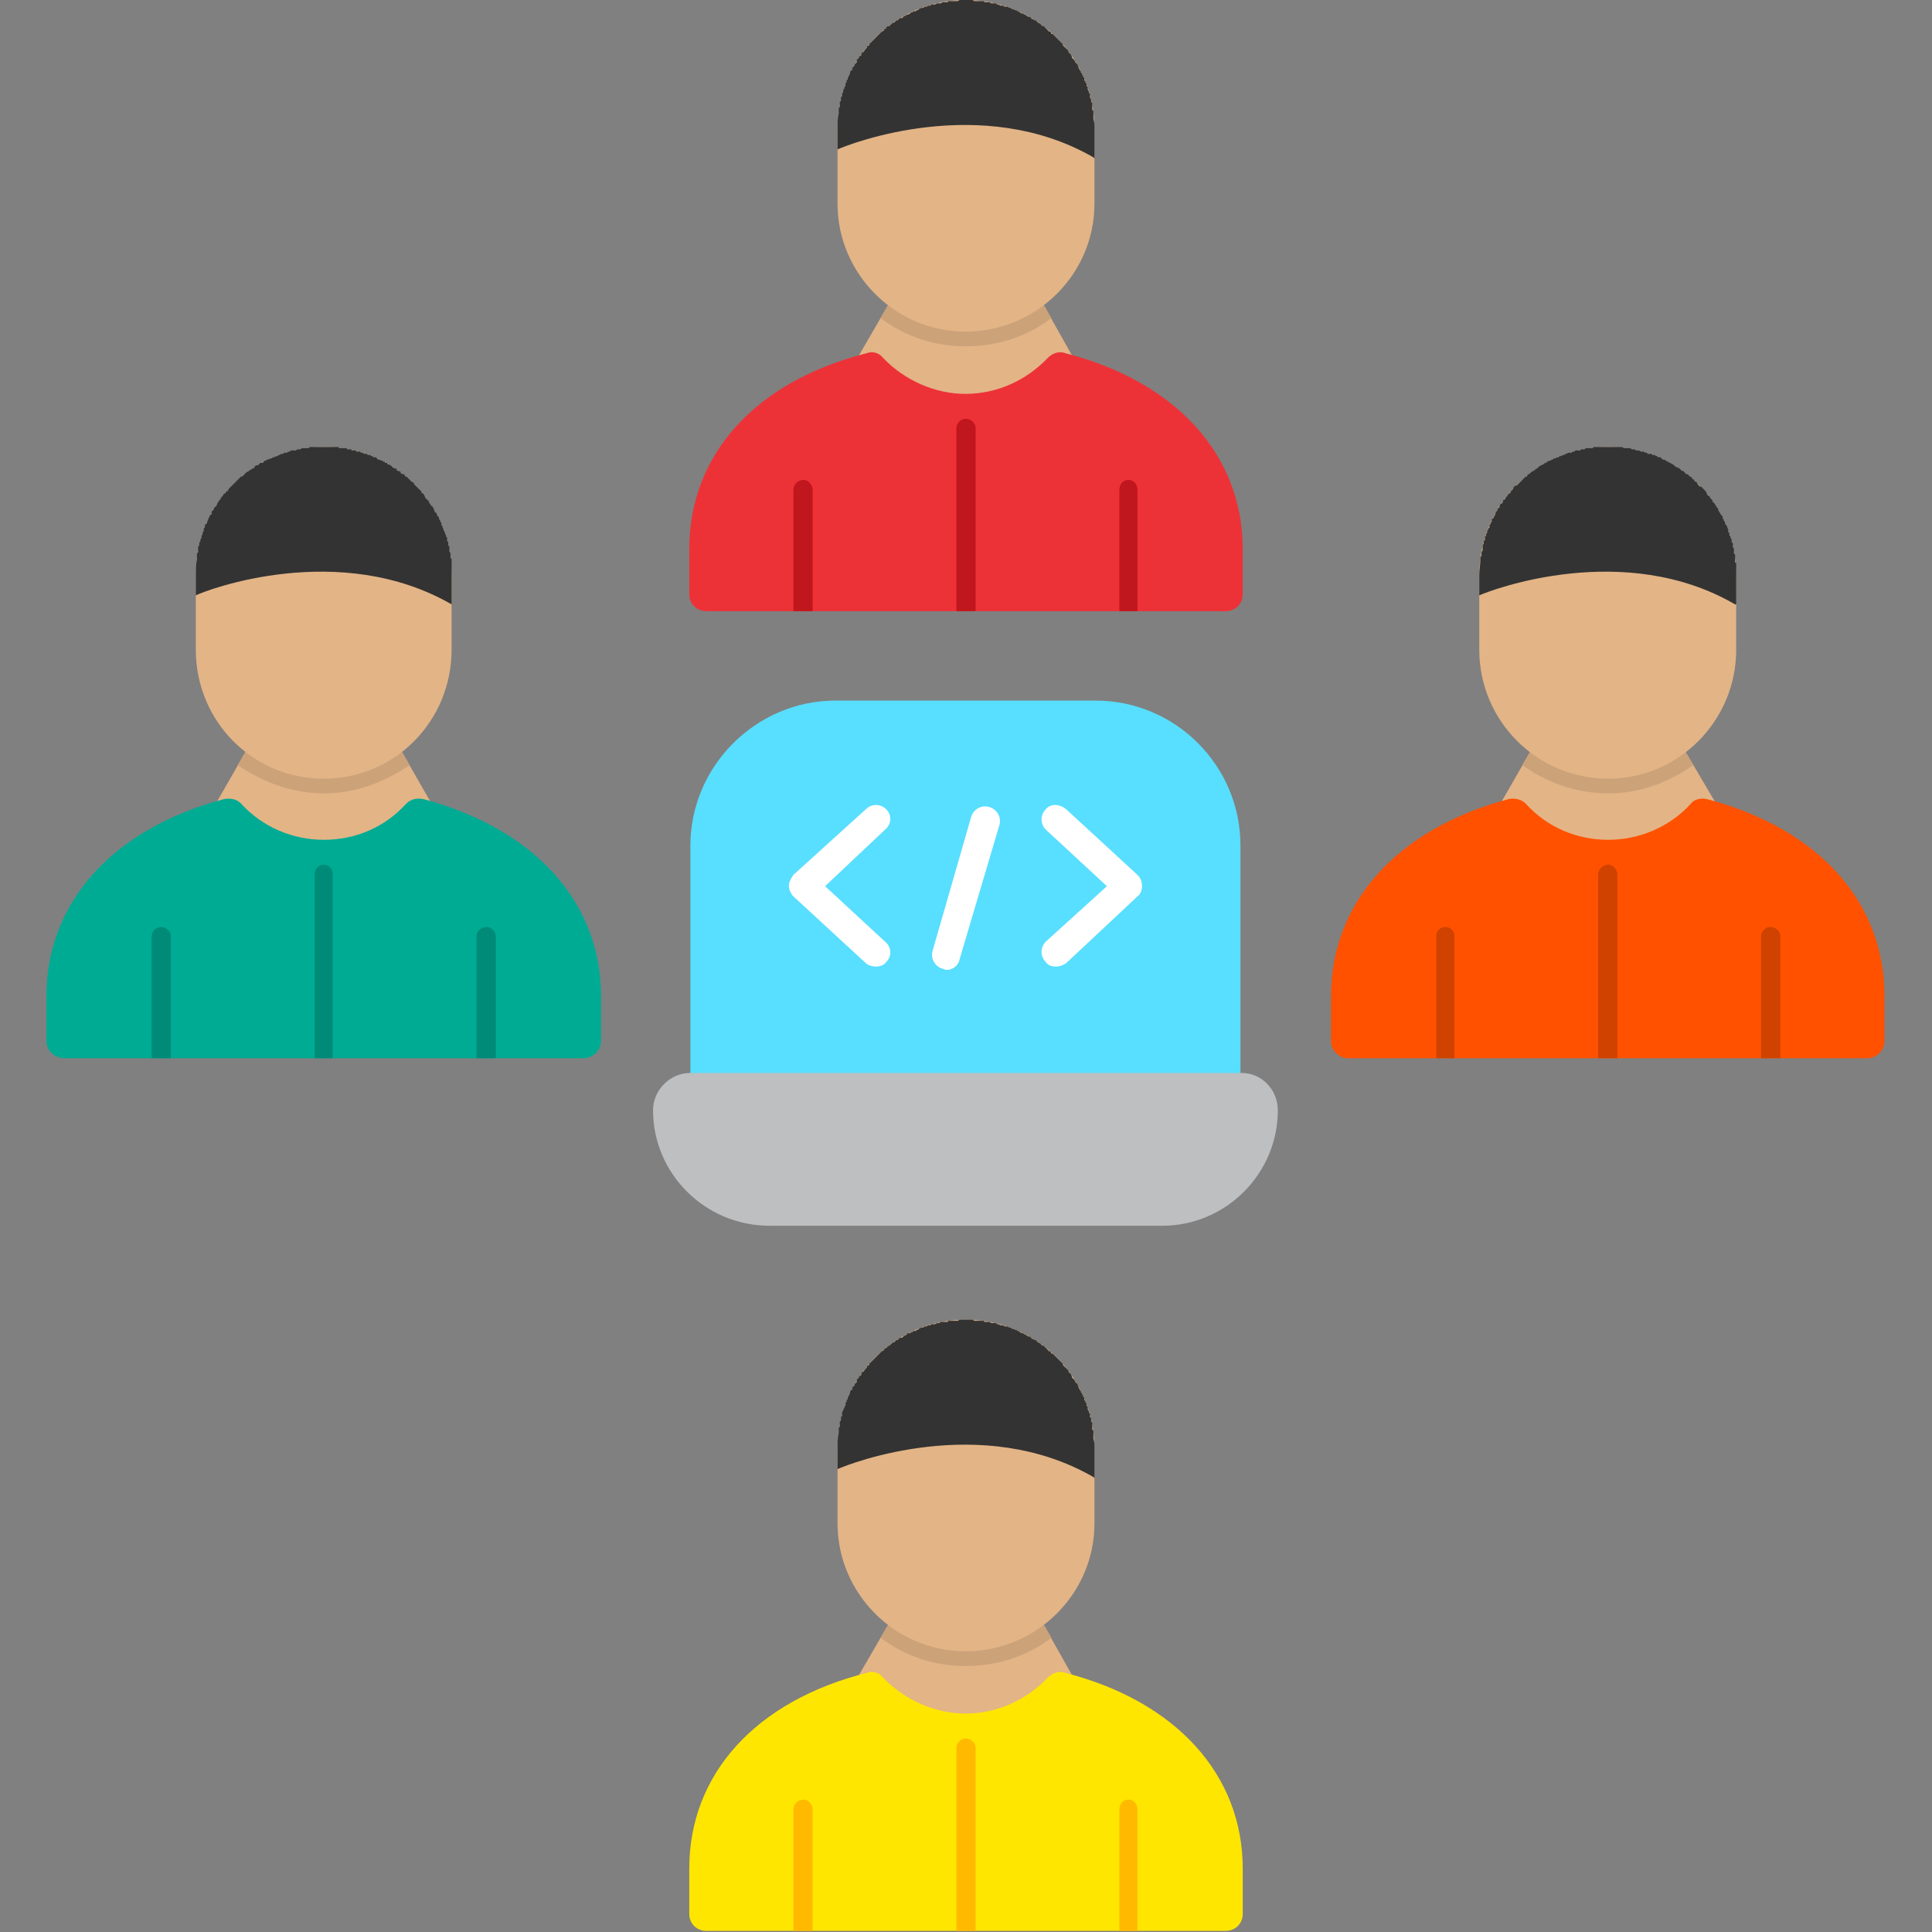
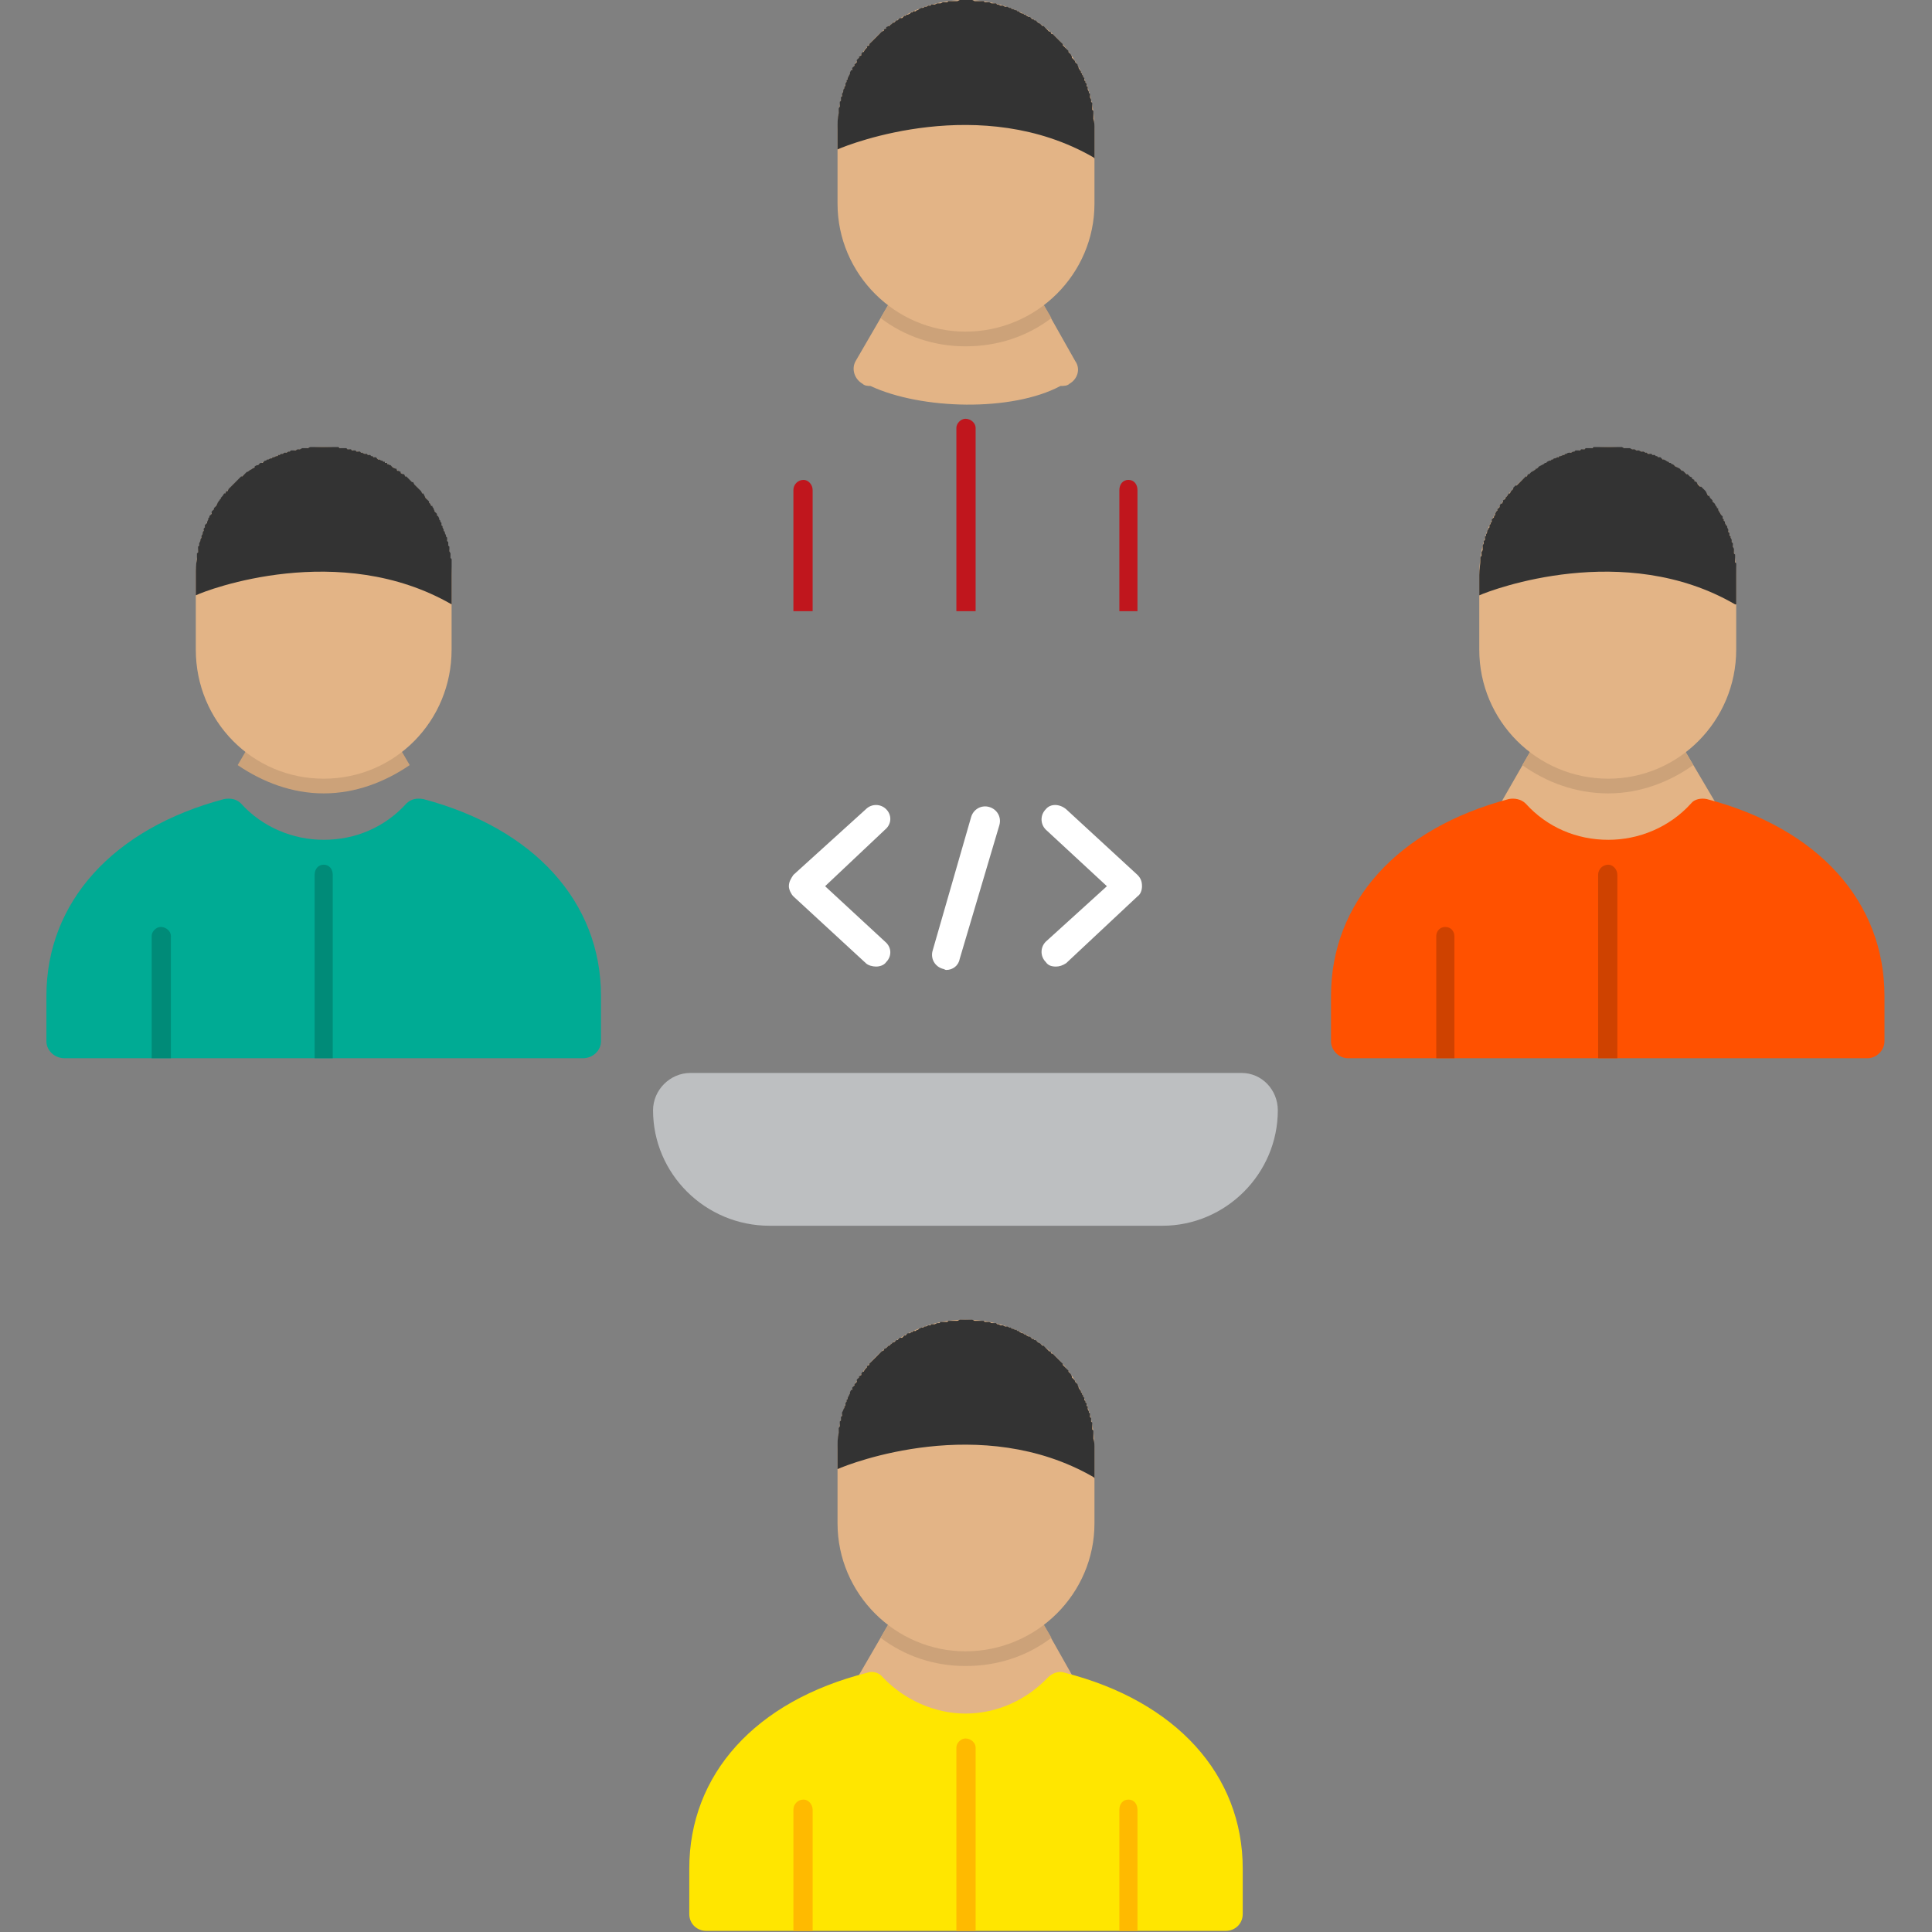
<svg xmlns="http://www.w3.org/2000/svg" clip-rule="evenodd" fill-rule="evenodd" height="512" image-rendering="optimizeQuality" shape-rendering="geometricPrecision" text-rendering="geometricPrecision" viewBox="0 0 1707 1707" width="512">
  <rect x="0" y="0" width="1707" height="1707" fill="#808080" stroke="none" />
  <g id="Layer_x0020_1">
-     <path d="m610 952v-205c0-70 58-128 128-128h230c71 0 128 58 128 128v205z" fill="#58deff" />
    <path d="m1027 1083h-347c-57 0-103-46-103-102 0-18 15-33 33-33h487c18 0 32 15 32 33 0 56-46 102-102 102z" fill="#bdbfc1" />
    <g id="_370389400">
      <path d="m769 1507c-2 0-5 0-7-2-7-4-10-13-6-20l36-62c4-7 119-7 123 0l35 62c5 7 2 16-5 20-2 2-5 2-8 2-43 23-123 21-168 0z" fill="#e3b486" />
      <path d="m778 1447 14-24c4-7 119-7 123 0l14 24c-21 16-47 25-76 25-28 0-54-9-75-25z" fill="#cca279" />
      <path d="m1083 1706c-331 0-335 0-459 0-8 0-15-6-15-15v-40c0-83 58-148 157-173 5-2 11 0 14 4 19 20 46 32 73 32 28 0 54-12 73-32 4-4 10-6 15-4 98 25 157 90 157 173v40c0 9-7 15-15 15z" fill="#ffe600" />
      <g fill="#ffba00">
        <path d="m718 1706v-107c0-5-4-9-8-9-5 0-9 4-9 9v107z" />
        <path d="m845 1544v162h17v-162c0-4-4-8-9-8-4 0-8 4-8 8z" />
        <path d="m989 1599v107h16v-107c0-5-3-9-8-9s-8 4-8 9z" />
      </g>
      <path d="m853 1459c-62 0-113-51-113-113v-66c0-63 51-114 113-114 63 0 114 51 114 114v66c0 62-51 113-114 113z" fill="#e3b486" />
      <path d="m740 1298v-18c0-5 0-10 1-14v-1c0-1 0-2 0-2v-1l1-2v-1-2-1l1-1v-1-2l1-1v-2-1l1-2c0-1 1-2 1-2v-1s1-1 1-2v-1c0-1 1-1 1-2v-1l1-1v-1l1-2 1-2v-1l1-2h1v-2l1-1 1-1v-1l1-1 1-1v-2l1-1 1-1v-1c1 0 1-1 2-1v-1c0-1 1-1 1-2h1c1-2 2-3 3-4v-1l2-1v-1l1-1 1-1 1-1 1-1 1-1 1-1 1-1 1-1 1-1 2-2 2-1v-1l2-1 1-1 1-1h1c0-1 1-1 2-2s1-1 2-1l2-2h1l1-1 1-1h2l1-1 1-1h1l1-1 1-1h2l1-1h1l1-1h2l1-1h1l1-1 2-1h1s1 0 2-1c1 0 2 0 3-1h2l1-1h2 1l2-1h2l1-1h2 1 1 2l1-1h1 2 1 2 1 1l2-1h2 1 2 3 3l2 1h1 1 2 1 1 2l1 1h1 2 1l2 1h1 1 2l1 1h1l2 1h1 1l2 1h1 1l2 1h1l1 1h1l2 1h1l1 1h1l1 1 2 1h1l1 1c1 0 1 0 2 1l2 1h1l2 2h1l1 1h1l2 2 2 1 1 1 1 1h1l1 1 1 1 1 1 1 1 1 1h1l1 2h1l1 1 1 1 1 1 1 1 1 1 1 1 1 1 1 1 1 1v1l1 1 1 1 1 1 1 1 1 1v1l1 1 1 1 1 2v1l1 1 1 1s1 1 1 2l2 2c0 1 1 2 1 3s1 1 1 2l1 1v1l1 1c0 1 0 1 1 2v1l1 1v2l1 1v1l1 1v2l1 1v1 1l1 2v1l1 1v2 1l1 1v2 1l1 1v2 1 1 2l1 1v2 1 1 2 1c1 3 1 6 1 9v26l-1-1c-99-57-215-12-226-7z" fill="#333" />
    </g>
    <g id="_370383112">
-       <path d="m202 736c-3 0-5-1-8-2-7-4-9-14-5-21l35-61c4-7 120-7 124 0l35 61c4 7 2 17-5 21-3 1-5 2-8 2-43 22-124 20-168 0z" fill="#e3b486" />
      <path d="m210 676 14-24c4-7 120-7 124 0l14 24c-22 15-48 25-76 25s-54-10-76-25z" fill="#cca279" />
      <path d="m515 935c-331 0-335 0-458 0-9 0-16-7-16-15v-40c0-83 59-148 157-174 6-1 11 0 15 4 19 21 46 32 73 32 28 0 54-11 73-32 4-4 9-5 15-4 98 26 157 91 157 174v40c0 8-7 15-16 15z" fill="#00ab94" />
      <g fill="#008b78">
        <path d="m151 935v-108c0-4-4-8-9-8-4 0-8 4-8 8v108z" />
        <path d="m278 773v162h16v-162c0-5-3-9-8-9s-8 4-8 9z" />
-         <path d="m421 827v108h17v-108c0-4-4-8-8-8-5 0-9 4-9 8z" />
      </g>
      <path d="m286 688c-63 0-113-51-113-114v-66c0-62 50-113 113-113s113 51 113 113v66c0 63-50 114-113 114z" fill="#e3b486" />
      <path d="m173 526v-18c0-5 0-9 1-14v-1s0-1 0-2v-1-1l1-1v-2-1-2l1-1v-2l1-2v-1l1-2v-1s0-1 1-2c0-1 0-2 1-3 0-1 0-2 0-2l1-1v-2l1-1 1-1v-1l1-2v-1l1-1v-1l1-1 1-1v-2l1-1 1-1v-1l1-1 1-1 1-2c0-1 1-1 1-2l1-1s0-1 1-1v-1c1-1 2-2 3-4h1l1-2h1l1-2 1-1 1-1 1-1 1-1 1-1 1-1 1-1 1-1 1-1 1-1 1-1h1l2-2 2-2c1 0 2-1 2-1 1-1 2-1 3-2l2-1v-1l2-1h1l1-1 1-1h2l1-1 1-1h1l1-1h1l2-1h1l1-1h1l2-1h1l1-1h1c1-1 2-1 2-1h1c1-1 1-1 2-1h1l2-1h1l1-1h1 2 1l2-1h1 1l2-1h1 1 2 1l2-1h1 1 2 1 2 2 3 3 3 1 2 1 1 2l1 1h1 2 1 2l1 1h1 2l1 1h1 2l1 1h1 2l1 1h1l2 1h1 1l1 1h2l1 1h1l1 1h2l1 1 1 1h1l2 1h1c0 1 1 1 2 1v1h2v1c1 0 2 1 3 1l1 1 1 1 2 1h1l1 2h1l2 1v1l2 1h1l1 2h1l1 1 1 1 1 1 1 1 1 1h1l1 2 1 1 1 1 1 1 1 1 1 1 1 1 1 2h1l1 2 1 2 1 1 1 1 1 1v1l1 1 1 2h1c0 1 0 1 1 2 0 1 1 2 1 3l2 2c0 1 0 2 1 2l1 2v1l1 1v1l1 1v2l1 1v1l1 2v1l1 1v1l1 2v1l1 1v2 1l1 1v1 2l1 1v2 1 1l1 2v1 1 2l1 1v2 1 2 1 8 26c-99-57-216-13-226-8z" fill="#333" />
    </g>
    <g id="_370382032">
      <path d="m769 341c-2 0-5 0-7-2-7-4-10-13-6-20l36-62c4-7 119-7 123 0l35 62c5 7 2 16-5 20-2 2-5 2-8 2-43 23-123 21-168 0z" fill="#e3b486" />
      <path d="m778 281 14-24c4-7 119-7 123 0l14 24c-21 16-47 25-76 25-28 0-54-9-75-25z" fill="#cca279" />
-       <path d="m1083 540c-331 0-335 0-459 0-8 0-15-6-15-15v-40c0-83 58-148 157-173 5-2 11 0 14 4 19 20 46 32 73 32 28 0 54-12 73-32 4-4 10-6 15-4 98 25 157 90 157 173v40c0 9-7 15-15 15z" fill="#ed3237" />
      <g fill="#c0161d">
        <path d="m718 540v-107c0-5-4-9-8-9-5 0-9 4-9 9v107z" />
        <path d="m845 378v162h17v-162c0-4-4-8-9-8-4 0-8 4-8 8z" />
        <path d="m989 433v107h16v-107c0-5-3-9-8-9s-8 4-8 9z" />
      </g>
      <path d="m853 293c-62 0-113-51-113-113v-66c0-63 51-114 113-114 63 0 114 51 114 114v66c0 62-51 113-114 113z" fill="#e3b486" />
      <path d="m740 132v-18c0-5 0-10 1-14v-1c0-1 0-2 0-2v-1l1-2v-1-2-1l1-1v-1-2l1-1v-2l1-2v-1c0-1 1-2 1-2v-1s1-1 1-2v-1c0-1 1-1 1-2v-1l1-1v-1l1-2 1-2v-1l1-2h1v-2l1-1 1-1v-1l1-1 1-1v-2l1-1 1-1v-1c1 0 1-1 2-1v-1c0-1 1-1 1-2h1c1-2 2-3 3-4v-1l2-1v-1l1-1 1-1 1-1 1-1 1-1 1-1 1-1 1-1 1-1 2-2 2-1v-1l2-1v-1l2-1h1c0-1 1-1 2-2s1-1 2-1l2-2h1l1-1 1-1h2l1-1 1-1h1l1-1h1l2-1 1-1h1l1-1h2l1-1h1l1-1 2-1h1s1 0 2-1c1 0 2 0 3-1h2l1-1h2 1l2-1h2 1l2-1h1 1 2l1-1h1 2 1 2 1 1l2-1h2 1 2 3 3l2 1h1 1 2 1 1 2l1 1h1 2 1l2 1h1 1 2l1 1h1l2 1h1 1l2 1h1 1l2 1h1l1 1h1l2 1h1l1 1h1l1 1 2 1h1l1 1c1 0 1 0 2 1l2 1h1l2 2h1l1 1h1l2 2 2 1 1 1 1 1h1l1 1 1 1 1 1 1 1 1 1h1l1 2h1l1 1 1 1 1 1 1 1 1 1 1 1 1 1 1 1 1 1v1l1 1 1 1 1 1 1 1 1 1v1l1 1 1 1 1 2v1l1 1 1 1s1 1 1 2l2 2c0 1 1 2 1 3s1 1 1 2l1 1v1l1 1c0 1 0 1 1 2v1l1 1v2l1 1v1l1 1v2l1 1v1 1l1 2v1l1 1v2 1l1 2v1 1l1 1v2 1 2 1l1 1v2 1 1 2 1c1 3 1 6 1 9v26l-1-1c-99-57-215-12-226-7z" fill="#333" />
    </g>
    <path d="m1337 736c-3 0-5-1-8-2-7-4-10-14-5-21l35-61c4-7 119-7 123 0l36 61c4 7 1 17-6 21-2 1-5 2-7 2-43 22-124 20-168 0z" fill="#e3b486" />
    <path d="m1345 676 14-24c4-7 119-7 123 0l14 24c-21 15-47 25-75 25-29 0-55-10-76-25z" fill="#cca279" />
    <path d="m1650 935c-331 0-335 0-459 0-8 0-15-7-15-15v-40c0-83 59-148 157-174 5-1 11 0 15 4 19 21 45 32 73 32 27 0 54-11 73-32 3-4 9-5 14-4 99 26 157 91 157 174v40c0 8-7 15-15 15z" fill="#ff5100" />
    <g fill="#cf4200">
      <path d="m1285 935v-108c0-4-3-8-8-8s-8 4-8 8v108z" />
      <path d="m1412 773v162h17v-162c0-5-4-9-8-9-5 0-9 4-9 9z" />
-       <path d="m1556 827v108h17v-108c0-4-4-8-9-8-4 0-8 4-8 8z" />
    </g>
    <path d="m1421 688c-63 0-114-51-114-114v-66c0-62 51-113 114-113 62 0 113 51 113 113v66c0 63-51 114-113 114z" fill="#e3b486" />
    <path d="m1307 526v-18c0-5 1-9 1-14v-1s0-1 1-2v-1-1-1l1-2v-1-2-1l1-2v-2l1-1v-2-1c1 0 1-1 1-2 1-1 1-2 1-3 1-1 1-2 1-2l1-1v-2l1-1v-1l1-1v-2l1-1 1-1v-1l1-1v-1l1-2 1-1v-1l1-1 1-1v-1l1-2h1c0-1 1-1 1-2v-1c1 0 1-1 2-1v-1c1-1 2-2 3-4h1l1-2 2-2v-1l1-1 1-1h1l1-1 1-1 1-1 1-1 1-1 1-1 1-1 1-1h1l1-2h1l2-2c1 0 1-1 2-1 1-1 2-1 2-2h1l1-1 1-1 2-1 2-1 1-1h1l1-1 2-1h1l1-1h1l1-1h1l2-1h1l1-1h1l2-1h1c1-1 1-1 2-1 1-1 2-1 3-1h1l2-1h1l1-1h1 2 1l1-1h2 1l1-1h2 1 2 1l1-1h2 1 1 2 1 3 3 2 1 2 2 1 1 2 1l2 1h1 2 1 1l2 1h1 1l2 1h1 1l2 1h1 1l2 1h1l1 1h1 2l1 1h2l1 1h1l1 1h2l1 1 1 1h1l2 1c1 1 2 1 2 1l1 1h1l1 1c1 0 2 1 2 1l1 1 2 1 2 1 2 2h1l1 1 1 1 1 1h1l2 2 2 1v1l2 1v1l2 1 1 2 1 1 1 1h1l1 1 1 1 1 1 1 1 1 2 1 2h1l1 2 1 1 1 1v1l1 1 1 1 1 2c1 1 1 1 1 2h1c0 1 0 2 1 3 0 1 1 1 1 2 1 1 1 2 2 2v2l1 1v1s1 1 1 1v1l1 2 1 1v1l1 2v1 1l1 1v2l1 1v1l1 2v1 1l1 1v2 1l1 2v1 1 2l1 1v1 2 1 2 1c1 0 1 1 1 2v1 8 26h-1c-98-57-215-13-226-8z" fill="#333" />
    <g id="_375757296" fill="#fff">
      <path d="m933 854c3 0 6-1 9-3l63-59c3-2 4-6 4-9 0-4-1-7-4-10l-63-58c-6-5-14-5-18 0-5 5-5 13 0 18l54 50-54 49c-5 5-5 13 0 18 2 3 5 4 9 4z" />
      <path d="m774 854c3 0 7-1 9-4 5-5 5-13-1-18l-53-49 53-50c6-5 6-13 1-18s-13-5-18 0l-64 58c-2 3-4 6-4 10 0 3 2 7 4 9l64 59c2 2 6 3 9 3z" />
      <path d="m836 857c6 0 11-4 12-10l35-118c2-7-2-14-9-16s-14 2-16 9l-34 118c-2 7 2 14 9 16 1 0 2 1 3 1z" />
    </g>
  </g>
</svg>